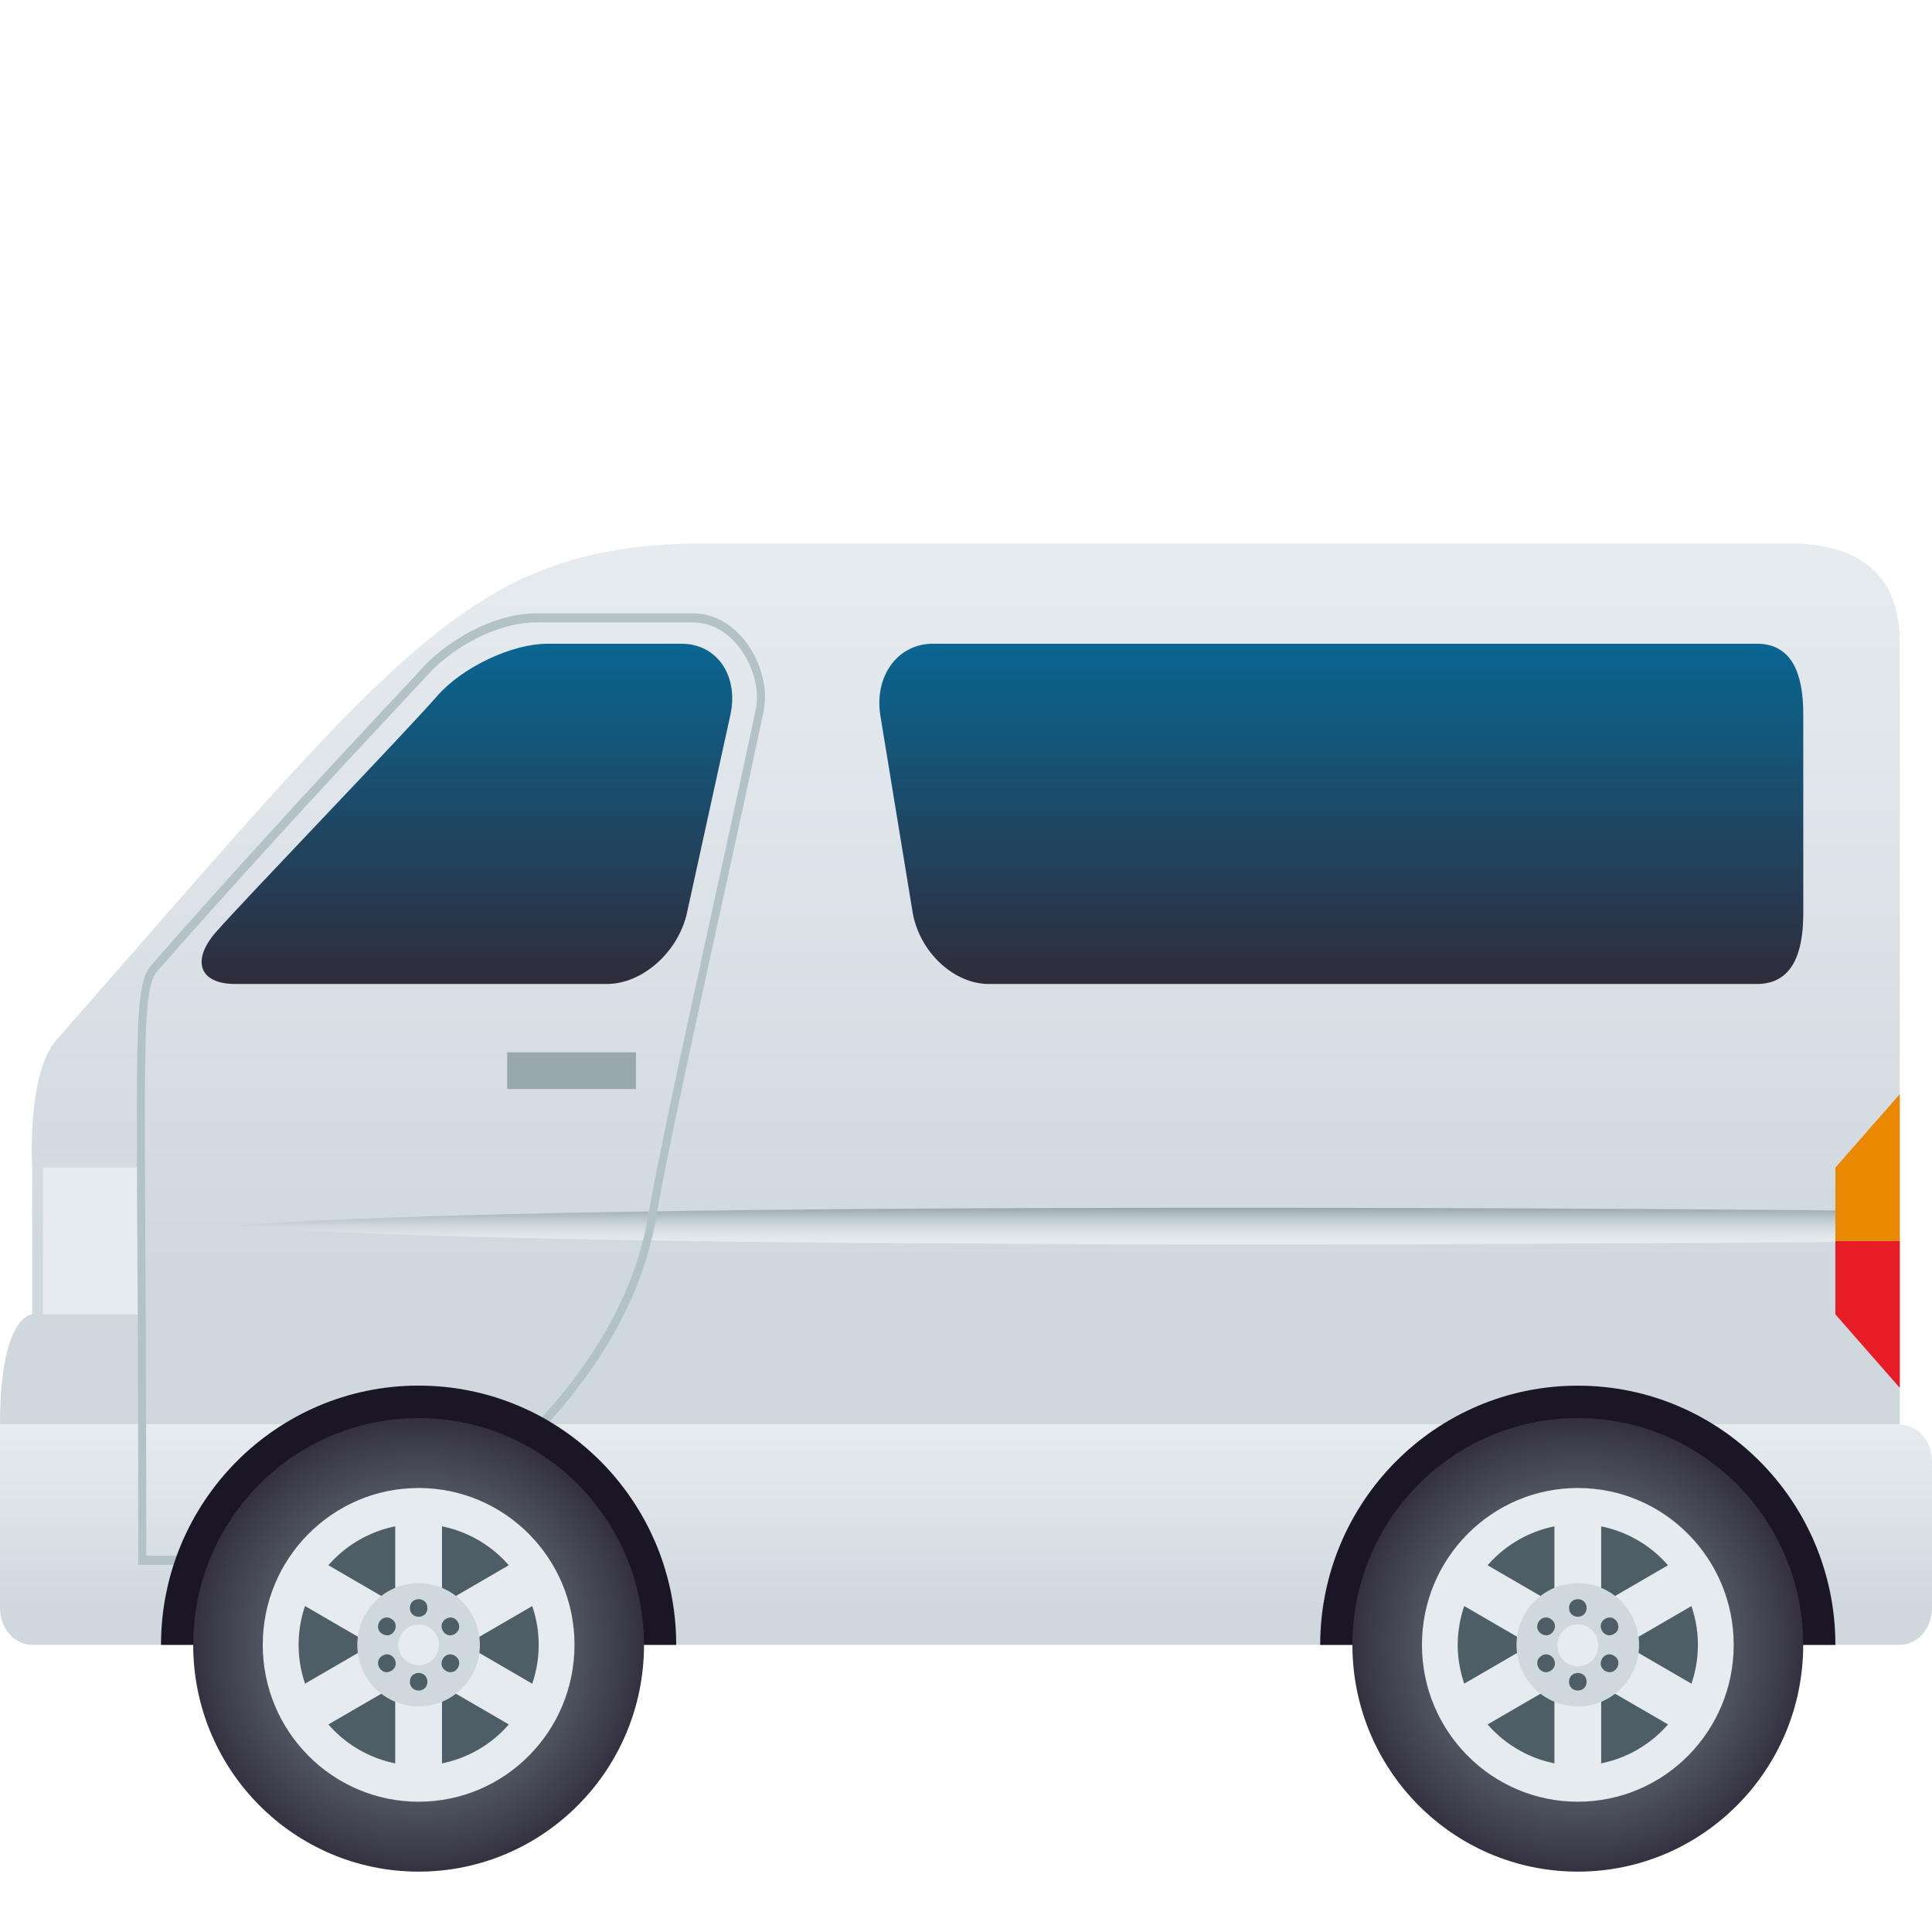
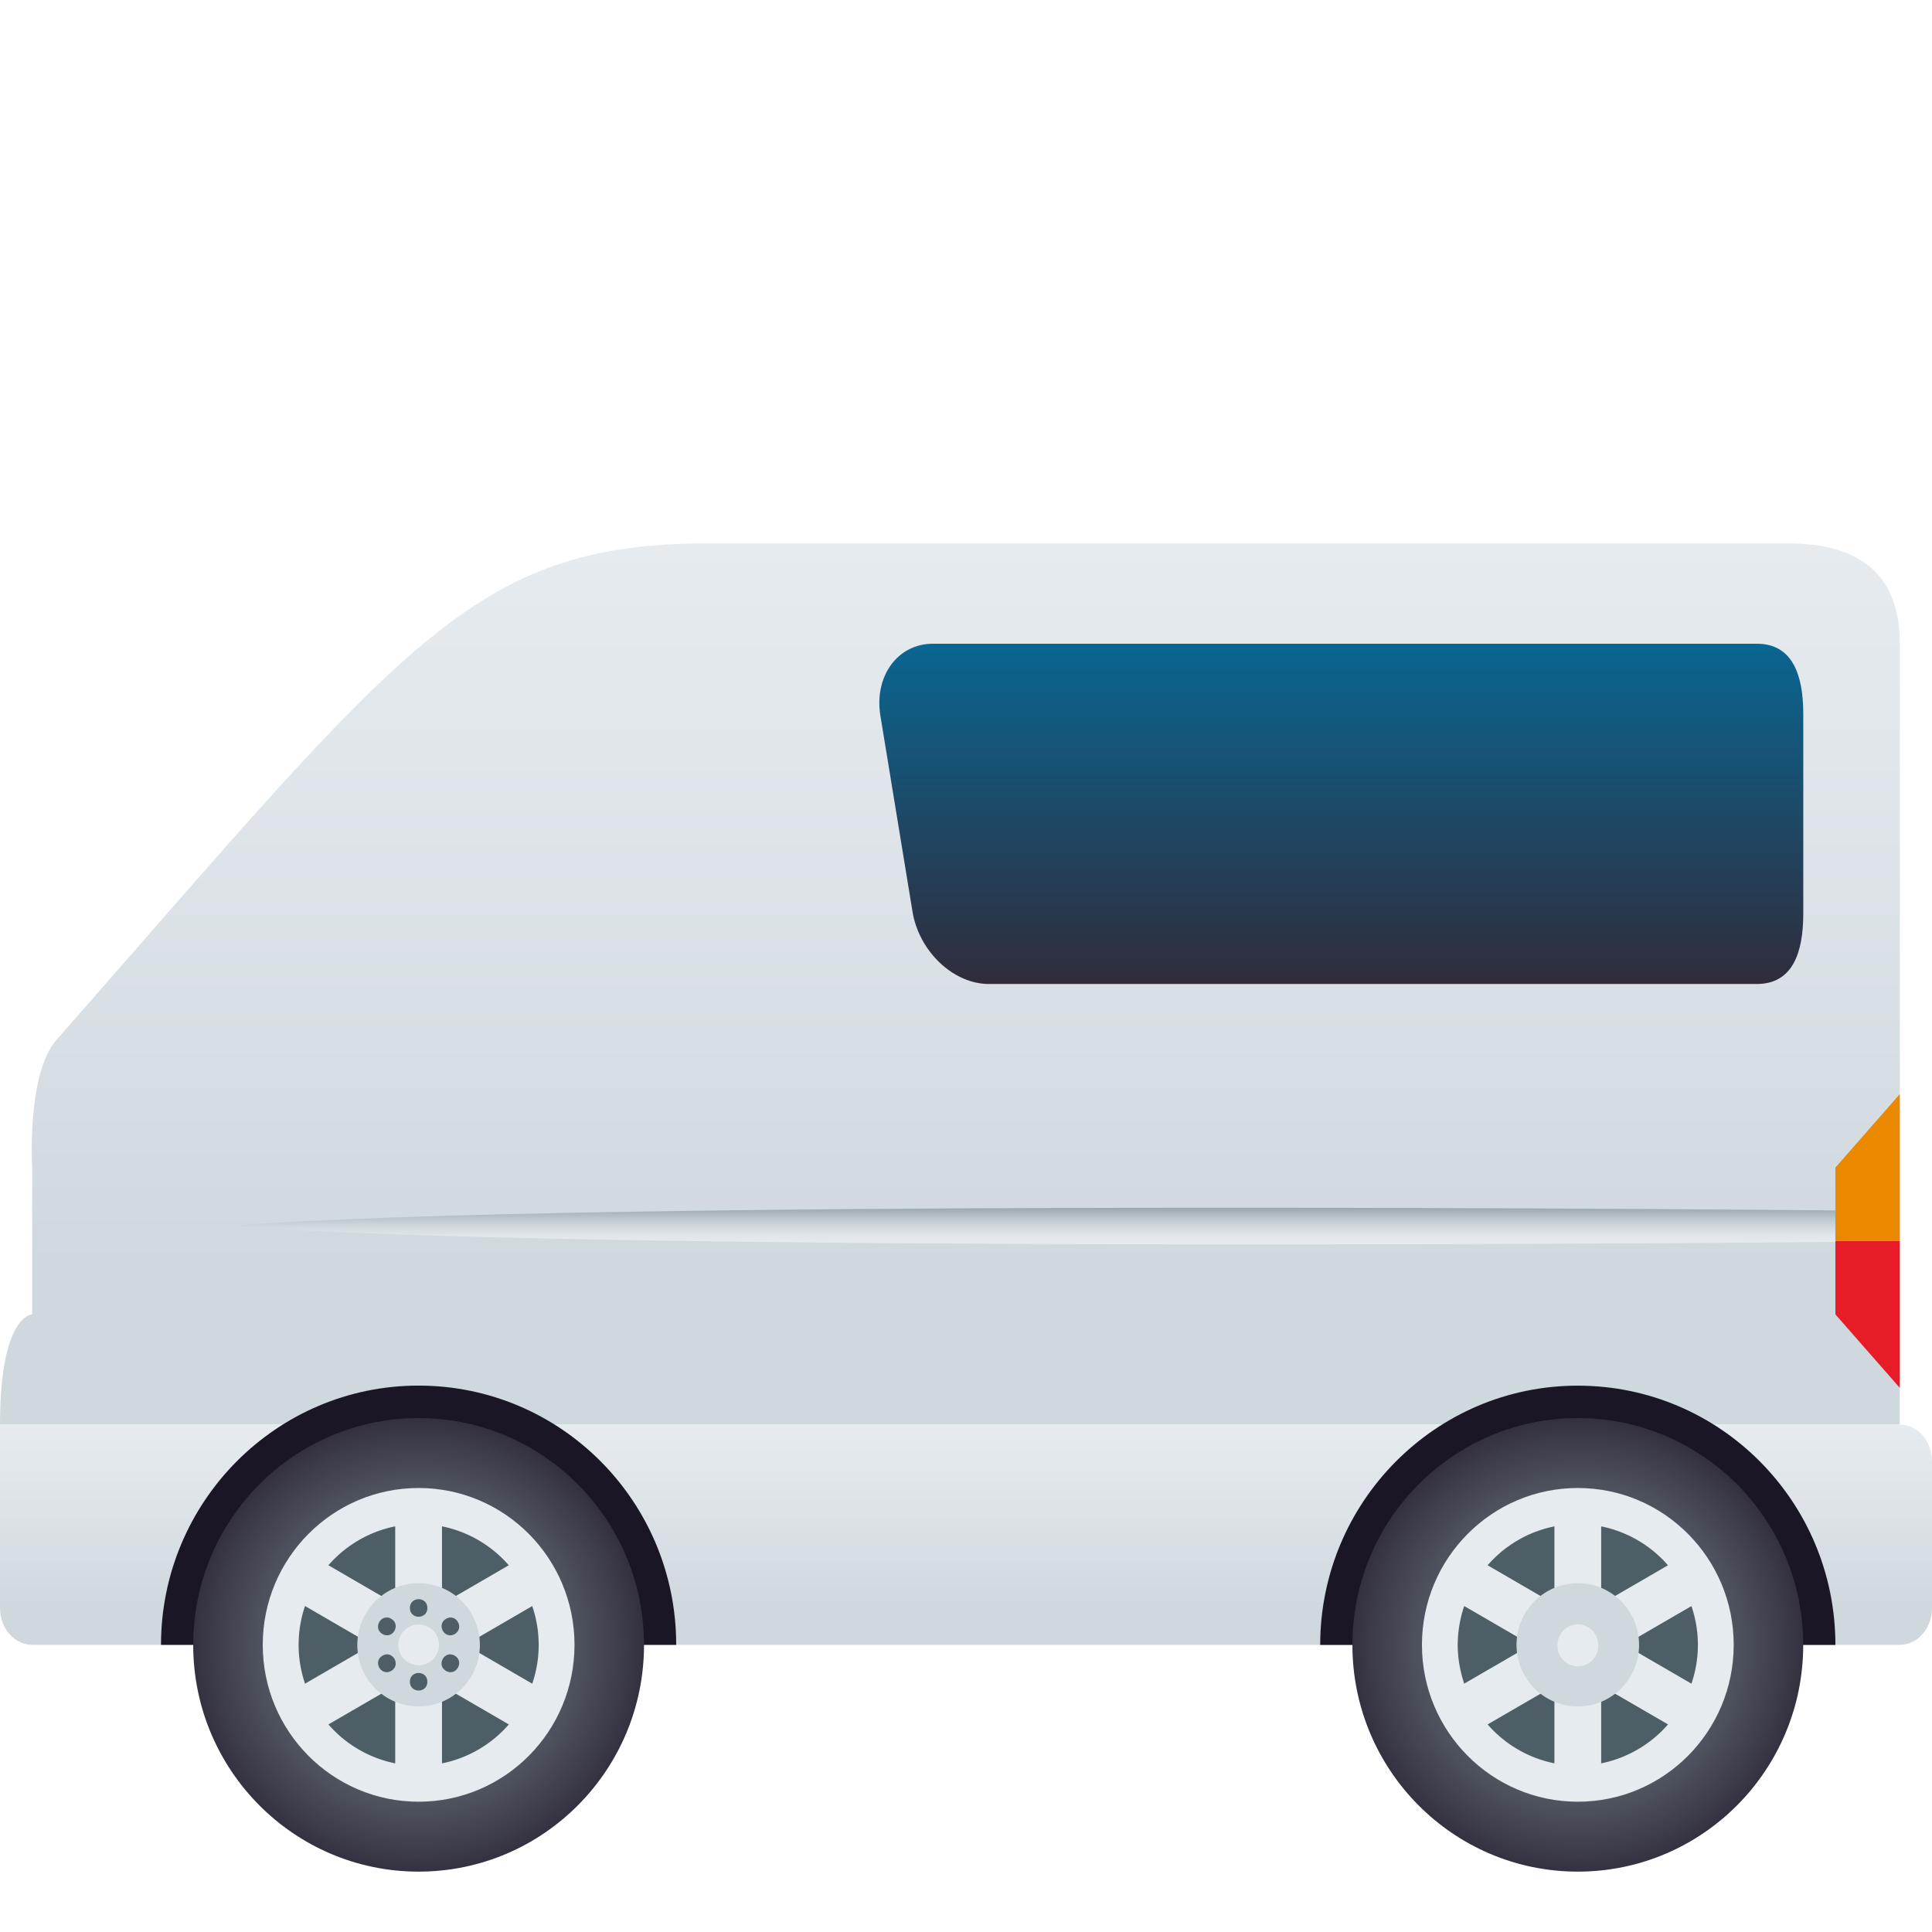
<svg xmlns="http://www.w3.org/2000/svg" xml:space="preserve" style="enable-background:new 0 0 64 64" viewBox="0 0 64 64">
  <linearGradient id="a" x1="31.467" x2="31.467" y1="47.19" y2="18" gradientUnits="userSpaceOnUse">
    <stop offset=".176" style="stop-color:#cfd8dd" />
    <stop offset=".438" style="stop-color:#d8dfe4" />
    <stop offset="1" style="stop-color:#e6ebef" />
  </linearGradient>
  <path d="M1.067 38.677v4.864S0 43.541 0 47.191h62.933V21.324C62.933 18.99 61.57 18 59.2 18H23.467c-7.825 0-10.046 3.288-21.6 16.454-.99 1.127-.8 4.223-.8 4.223z" style="fill:url(#a)" />
  <linearGradient id="b" x1="80.73" x2="81.946" y1="-571.364" y2="-571.364" gradientTransform="rotate(-90 363.831 -241.878)" gradientUnits="userSpaceOnUse">
    <stop offset="0" style="stop-color:#e6ebef" />
    <stop offset=".208" style="stop-color:#e1e7eb" />
    <stop offset=".453" style="stop-color:#d3dadf" />
    <stop offset=".716" style="stop-color:#bbc6cb" />
    <stop offset=".992" style="stop-color:#9aa9af" />
    <stop offset="1" style="stop-color:#99a8ae" />
  </linearGradient>
  <path d="m61.013 41.14-.017-1.041s-41.79-.412-53.317.51c11.552.923 53.334.531 53.334.531z" style="fill:url(#b)" />
  <linearGradient id="c" x1="32" x2="32" y1="54.488" y2="47.19" gradientUnits="userSpaceOnUse">
    <stop offset=".176" style="stop-color:#cfd8dd" />
    <stop offset=".438" style="stop-color:#d8dfe4" />
    <stop offset="1" style="stop-color:#e6ebef" />
  </linearGradient>
  <path d="M62.933 54.488c.588 0 1.067-.549 1.067-1.216v-4.865c0-.67-.479-1.217-1.067-1.217H0v6.082c0 .667.481 1.216 1.067 1.216h61.866z" style="fill:url(#c)" />
-   <path d="M1.426 38.677h3.255v4.864H1.426v-4.864z" style="fill:#e6ebef" />
  <linearGradient id="d" x1="15.467" x2="15.467" y1="32.596" y2="21.324" gradientUnits="userSpaceOnUse">
    <stop offset="0" style="stop-color:#302c3b" />
    <stop offset="1" style="stop-color:#096692" />
  </linearGradient>
-   <path d="M14.492 23.045c.829-.946 2.468-1.72 3.641-1.72h4.446c1.173 0 1.9 1.062 1.615 2.36l-1.436 6.55c-.285 1.3-1.477 2.36-2.65 2.36H7.78c-1.173 0-1.454-.774-.625-1.72.988-1.125 6.167-6.495 7.338-7.83z" style="fill:url(#d)" />
  <linearGradient id="e" x1="44.432" x2="44.432" y1="32.596" y2="21.324" gradientUnits="userSpaceOnUse">
    <stop offset="0" style="stop-color:#302c3b" />
    <stop offset="1" style="stop-color:#096692" />
  </linearGradient>
  <path d="M29.165 23.716c-.215-1.315.568-2.392 1.741-2.392h27.29c1.173 0 1.54 1.01 1.54 2.337v6.599c0 1.327-.367 2.336-1.54 2.336h-25.44c-1.172 0-2.31-1.076-2.527-2.391l-1.064-6.49z" style="fill:url(#e)" />
-   <path d="M12.209 51.836h-7.63v-.153A1836 1836 0 0 0 4.548 41.1c-.038-7.577-.042-8.551.492-9.16 3.235-3.688 6.214-6.875 7.991-8.78.398-.427.732-.783.986-1.059.796-.86 2.312-1.785 3.762-1.785h5.171c.71 0 1.362.374 1.833 1.055.46.665.656 1.502.513 2.186a802.725 802.725 0 0 1-1.38 6.373c-.914 4.183-1.862 8.512-2.179 10.387-1.2 7.11-9.418 11.463-9.502 11.506l-.026.014zm-7.363-.304h7.304c.508-.273 8.185-4.514 9.325-11.273.319-1.884 1.267-6.216 2.183-10.404.513-2.339.996-4.548 1.38-6.37.123-.587-.061-1.341-.465-1.926-.419-.605-.996-.94-1.623-.94h-5.17c-1.378 0-2.822.883-3.58 1.703-.254.275-.588.63-.986 1.059-1.777 1.903-4.752 5.089-7.987 8.774-.454.517-.448 1.804-.413 8.941.015 2.679.032 6.005.032 10.436z" style="fill:#b3c2c6" />
-   <path d="M16.8 34.858h4.267v1.217H16.8v-1.217z" style="fill:#99a8ae" />
  <path d="M60.8 41.109v2.432l2.133 2.433v-4.865H60.8z" style="fill:#e81c27" />
  <path d="M60.8 38.677v2.432h2.133v-4.865L60.8 38.677z" style="fill:#ea8800" />
  <path d="M60.8 54.49c0-4.746-3.817-8.588-8.533-8.588-4.709-.002-8.53 3.849-8.534 8.588H60.8z" style="fill:#1a1626" />
  <radialGradient id="f" cx="5.923" cy="94.186" r="6.478" gradientTransform="matrix(1.153 0 0 1.16 45.44 -54.73)" gradientUnits="userSpaceOnUse">
    <stop offset=".491" style="stop-color:#5b666e" />
    <stop offset=".644" style="stop-color:#525a64" />
    <stop offset=".918" style="stop-color:#3c3b49" />
    <stop offset="1" style="stop-color:#343040" />
  </radialGradient>
  <ellipse cx="52.267" cy="54.488" rx="7.467" ry="7.512" style="fill:url(#f)" />
  <path d="M57.431 54.488c0 2.869-2.31 5.196-5.164 5.196-2.85 0-5.163-2.327-5.163-5.196 0-2.87 2.313-5.196 5.163-5.196 2.854 0 5.164 2.326 5.164 5.196z" style="fill:#e6ebef" />
  <path d="M56.031 55.774a3.968 3.968 0 0 0 0-2.57l-2.214 1.284 2.214 1.286zm-2.99-2.638 2.213-1.284a3.971 3.971 0 0 0-2.213-1.289v2.573zm-4.537.066a4.03 4.03 0 0 0-.215 1.286c0 .449.08.881.215 1.285l2.215-1.285-2.215-1.286zm4.537 2.637v2.574a3.977 3.977 0 0 0 2.215-1.29l-2.215-1.284zm-1.549-2.702v-2.574a3.968 3.968 0 0 0-2.213 1.289l2.213 1.285zm0 2.703-2.213 1.283a3.98 3.98 0 0 0 2.213 1.29V55.84z" style="fill:#4e5e67" />
  <path d="M54.296 54.488c0 1.128-.906 2.04-2.03 2.04a2.034 2.034 0 0 1-2.029-2.04c0-1.128.909-2.042 2.03-2.042 1.123 0 2.029.914 2.029 2.042z" style="fill:#cfd8dd" />
  <path d="M52.942 54.488a.675.675 0 1 1-1.348 0c0-.374.302-.677.673-.677.373 0 .675.303.675.677z" style="fill:#e6ebef" />
-   <path d="M52.558 53.266c0 .387-.581.387-.581 0 0-.388.581-.388.581 0zm0 2.444c0 .388-.581.388-.581 0s.581-.388.581 0zm.906-1.582c-.335.196-.625-.31-.29-.504.334-.193.624.311.29.504zm-2.104 1.223c-.333.194-.623-.311-.29-.505.336-.195.626.31.29.505zm1.813 0c-.334-.195-.044-.7.291-.505.334.194.044.7-.291.505zm-2.103-1.223c-.335-.193-.043-.697.29-.504.336.195.046.7-.29.504z" style="fill:#4e5e67" />
  <path d="M22.4 54.488c0-4.747-3.816-8.588-8.535-8.588-4.707-.002-8.528 3.848-8.532 8.588H22.4z" style="fill:#1a1626" />
  <radialGradient id="g" cx="-27.393" cy="94.186" r="6.478" gradientTransform="matrix(1.153 0 0 1.16 45.44 -54.73)" gradientUnits="userSpaceOnUse">
    <stop offset=".491" style="stop-color:#5b666e" />
    <stop offset=".644" style="stop-color:#525a64" />
    <stop offset=".918" style="stop-color:#3c3b49" />
    <stop offset="1" style="stop-color:#343040" />
  </radialGradient>
  <ellipse cx="13.867" cy="54.488" rx="7.467" ry="7.512" style="fill:url(#g)" />
  <path d="M19.031 54.488c0 2.87-2.31 5.196-5.164 5.196-2.85 0-5.163-2.326-5.163-5.196 0-2.87 2.313-5.196 5.163-5.196 2.854 0 5.164 2.326 5.164 5.196z" style="fill:#e6ebef" />
  <path d="M17.631 55.775a3.977 3.977 0 0 0 0-2.572l-2.212 1.285 2.212 1.287zm-2.989-2.639 2.212-1.285a3.98 3.98 0 0 0-2.212-1.289v2.574zm-4.538.064a4.054 4.054 0 0 0-.212 1.288c0 .45.077.881.212 1.286l2.215-1.286-2.215-1.287zm4.538 2.639v2.575a3.976 3.976 0 0 0 2.214-1.29l-2.214-1.285zm-1.55-2.702v-2.575a3.98 3.98 0 0 0-2.213 1.289l2.213 1.286zm0 2.703-2.213 1.284a3.983 3.983 0 0 0 2.213 1.29V55.84z" style="fill:#4e5e67" />
  <path d="M15.896 54.488c0 1.128-.906 2.04-2.03 2.04a2.034 2.034 0 0 1-2.029-2.04c0-1.128.909-2.042 2.03-2.042 1.123 0 2.029.914 2.029 2.042z" style="fill:#cfd8dd" />
  <path d="M14.544 54.488a.674.674 0 1 1-1.35 0 .675.675 0 1 1 1.35 0z" style="fill:#e6ebef" />
  <path d="M14.158 53.267c0 .386-.58.386-.58 0 0-.39.58-.39.58 0zm0 2.442c0 .39-.58.39-.58 0 0-.387.58-.387.58 0zm.906-1.579c-.335.194-.622-.311-.287-.506.331-.193.62.31.287.505zm-2.104 1.221c-.333.194-.623-.31-.29-.505.336-.195.626.311.29.505zm1.813 0c-.331-.194-.044-.7.291-.505.334.196.044.7-.291.505zM12.67 54.13c-.335-.196-.043-.7.29-.506.336.195.046.7-.29.505z" style="fill:#4e5e67" />
</svg>